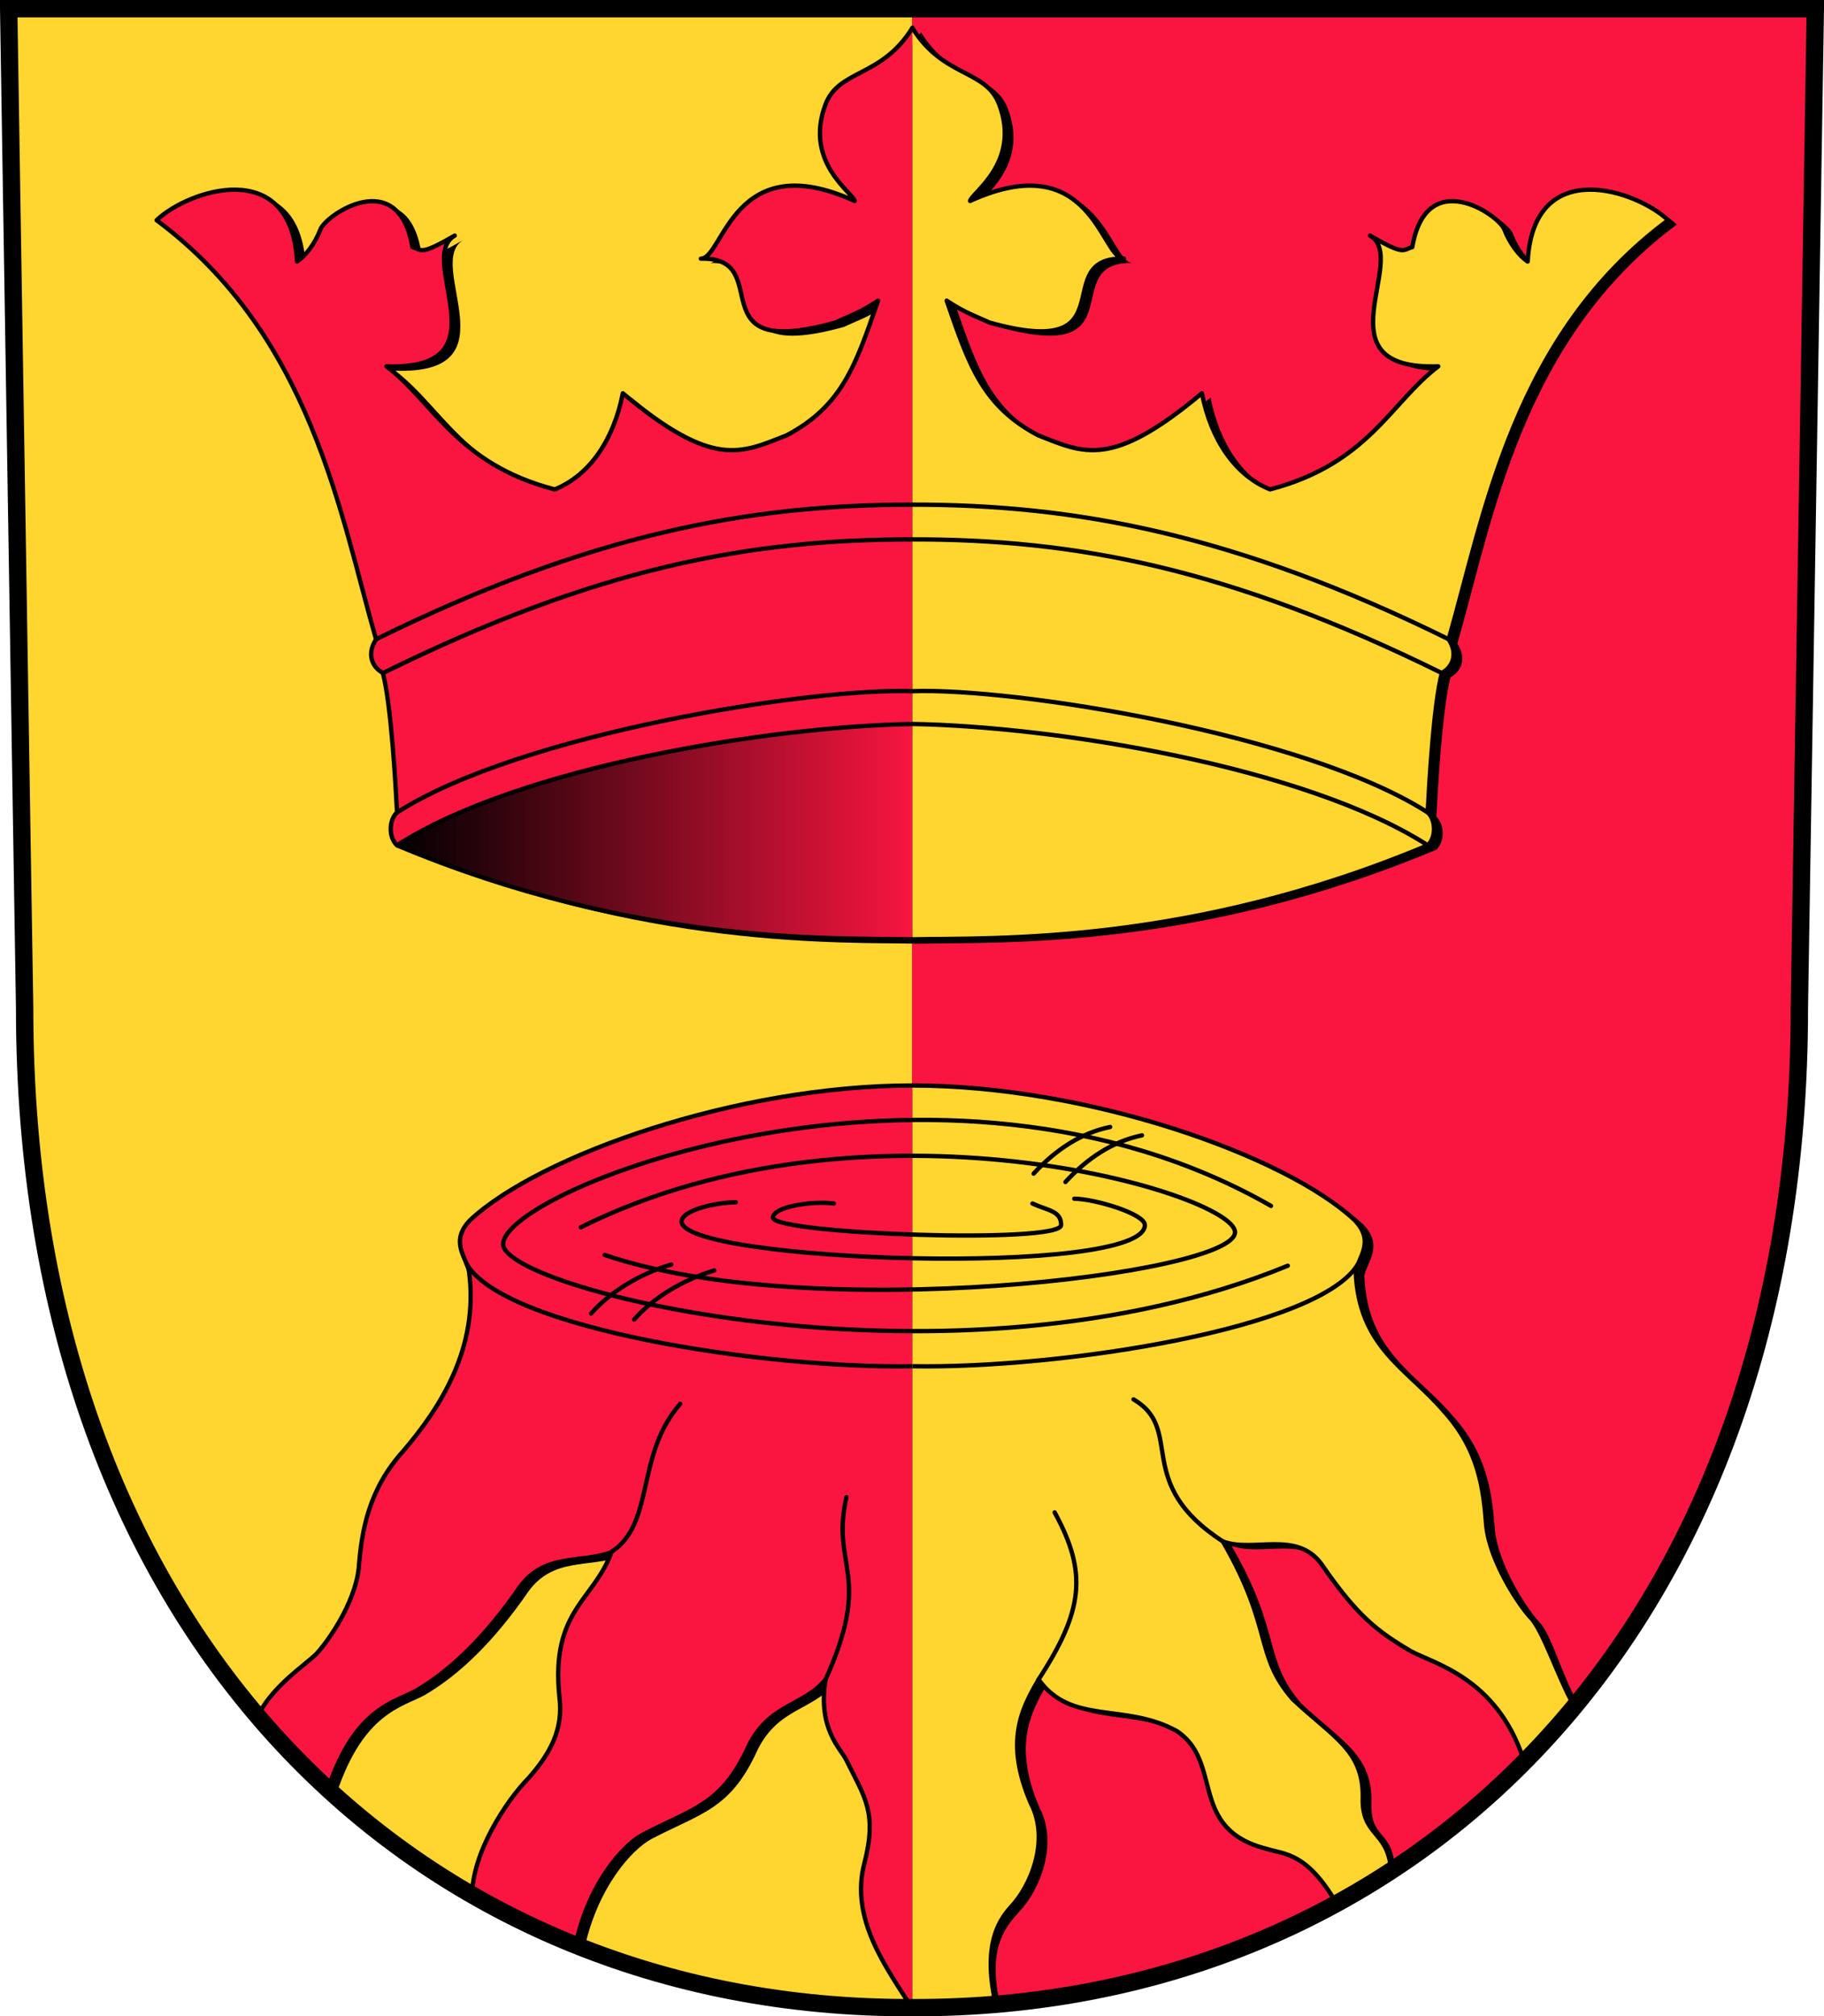
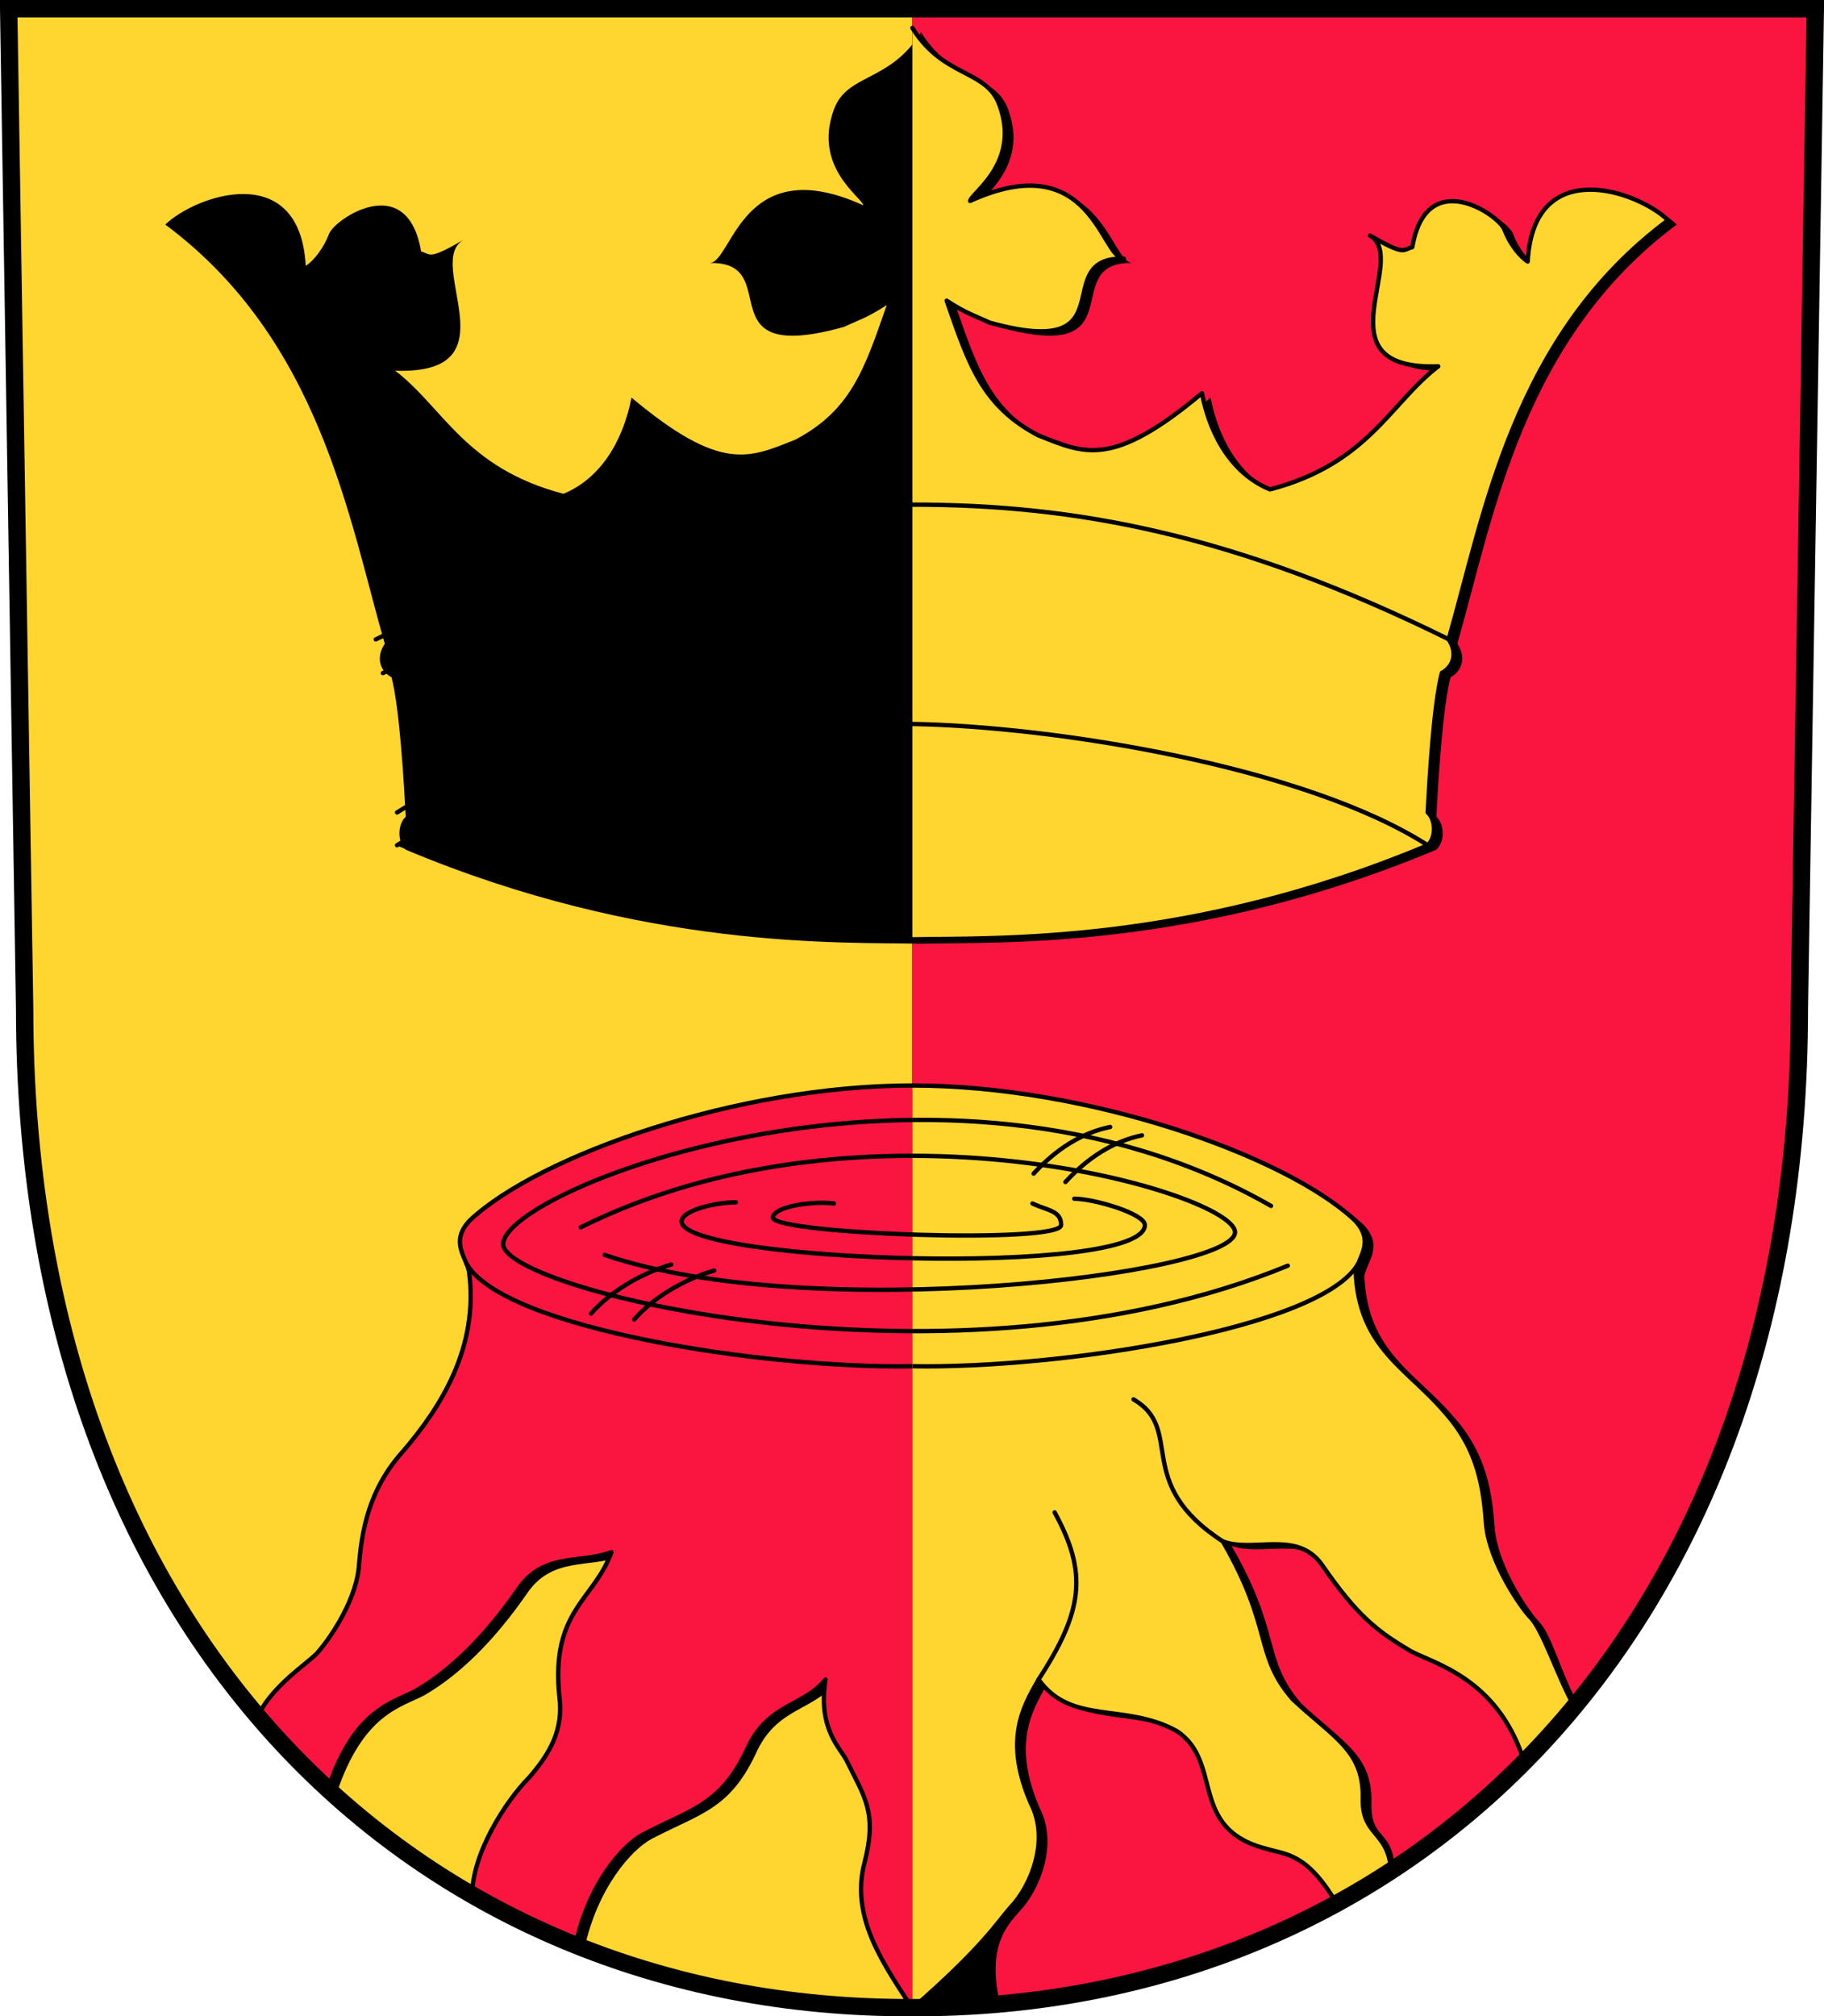
<svg xmlns="http://www.w3.org/2000/svg" xmlns:ns1="http://sodipodi.sourceforge.net/DTD/sodipodi-0.dtd" xmlns:ns2="http://www.inkscape.org/namespaces/inkscape" xmlns:xlink="http://www.w3.org/1999/xlink" width="1000" height="1105.384" id="svg2" ns1:version="0.32" ns2:version="0.45" version="1.0" ns1:docbase="F:\pics" ns1:docname="immenrode_wappen_1986-fertig.svg" ns2:output_extension="org.inkscape.output.svg.inkscape" ns2:export-filename="F:\pics\immenrode_wappen_1986-fertig.png" ns2:export-xdpi="90" ns2:export-ydpi="90" ns1:modified="true">
  <defs id="defs4">
    <linearGradient ns2:collect="always" id="linearGradient4191">
      <stop style="stop-color:#000000;stop-opacity:1;" offset="0" id="stop4193" />
      <stop style="stop-color:#000000;stop-opacity:0;" offset="1" id="stop4195" />
    </linearGradient>
    <filter ns2:collect="always" id="filter39626">
      <feGaussianBlur ns2:collect="always" stdDeviation="4.269" id="feGaussianBlur39628" />
    </filter>
    <filter ns2:collect="always" id="filter40661">
      <feGaussianBlur ns2:collect="always" stdDeviation="8.387" id="feGaussianBlur40663" />
    </filter>
    <linearGradient ns2:collect="always" xlink:href="#linearGradient4191" id="linearGradient4197" x1="181.652" y1="410.174" x2="421.058" y2="410.174" gradientUnits="userSpaceOnUse" />
  </defs>
  <ns1:namedview id="base" pagecolor="#ffffff" bordercolor="#666666" borderopacity="1.0" ns2:pageopacity="0.0" ns2:pageshadow="2" ns2:zoom="0.70201847" ns2:cx="496.00762" ns2:cy="548.68917" ns2:document-units="px" ns2:current-layer="layer1" showgrid="false" gridspacingx="0.05cm" gridspacingy="0.05cm" gridanglex="0.847cm" gridanglez="0.847cm" grid_units="cm" ns2:grid-points="true" showguides="true" width="100px" height="921.26px" units="cm" ns2:window-width="1168" ns2:window-height="977" ns2:window-x="22" ns2:window-y="20" ns2:guide-bbox="true" />
  <g ns2:label="Ebene 1" ns2:groupmode="layer" id="layer1" transform="translate(0.278,149.188)">
    <path style="opacity:1;fill:#ffd52f;fill-opacity:1;fill-rule:evenodd;stroke:none;stroke-width:8;stroke-linecap:butt;stroke-linejoin:miter;stroke-miterlimit:4;stroke-opacity:1" d="M 4.471,-144.43 L 13.207,403.497 C 13.207,747.89 228.179,952.385 499.724,951.423 L 499.724,-144.43 L 4.471,-144.43 z " id="path3260" />
    <path style="opacity:1;fill:#f91540;fill-opacity:1;stroke:none;stroke-width:8;stroke-miterlimit:4;stroke-dasharray:none;stroke-opacity:1" d="M 499.724,-144.43 L 499.724,951.423 C 771.268,952.385 986.203,747.89 986.203,403.497 L 994.976,-144.43 L 499.724,-144.43 z " id="rect4234" />
    <g id="g38521" style="fill:#000000;fill-opacity:1;stroke:none;filter:url(#filter39626)" transform="matrix(1.19,0,0,1.19,4.811,-178.847)">
      <g id="g38523" style="fill:#000000;fill-opacity:1;stroke:none">
        <path ns1:nodetypes="ccccccccccccccccccccc" transform="translate(3.714,30.934)" id="path38525" d="M 416.339,921.26 C 404.015,901.975 387.559,879.934 394.246,854.312 C 400.307,830.803 394.246,823.819 385.981,806.926 C 383.318,801.416 372.665,792.6 376.338,769.733 C 366.236,782.039 350.625,780.845 341.074,800.038 C 328.68,827.497 315.461,829.058 292.323,841.088 C 283.043,845.955 267.151,863.771 261.178,892.056 C 244.488,885.827 229.013,878.74 213.515,869.465 C 213.424,849.644 229.311,825.415 239.688,814.961 C 249.331,803.925 255.668,792.89 253.739,777.722 C 249.606,737.866 269.718,733.274 277.708,711.05 C 263.657,716.377 247.127,711.234 235.556,727.03 C 219.085,750.953 203.164,765.784 187.795,774.83 C 177.165,780.611 159.449,783.087 147.047,820.276 C 135.638,809.646 124.619,797.726 115.157,785.574 C 122.652,771.962 135.89,763.584 141.732,757.961 C 146.415,752.953 159.449,735.236 161.303,718.303 C 162.562,701.427 165.785,682.087 181.886,664.37 C 198.76,644.587 216.804,616.884 212.085,581.673 C 210.827,575.236 203.051,567.893 212.598,558.071 C 244.421,528.31 335.477,496.063 416.339,496.063" style="opacity:1;fill:#000000;fill-opacity:1;fill-rule:evenodd;stroke:none;stroke-width:1px;stroke-linecap:round;stroke-linejoin:round;stroke-opacity:1" />
        <path ns1:nodetypes="cc" transform="translate(3.714,30.934)" id="path38527" d="M 210.827,577.968 C 227.577,608.087 348.432,626.609 416.339,625.394" style="fill:#000000;fill-opacity:1;fill-rule:evenodd;stroke:none;stroke-width:1px;stroke-linecap:butt;stroke-linejoin:miter;stroke-opacity:1" />
        <path ns1:nodetypes="cccc" transform="translate(3.714,30.934)" id="path38529" d="M 385.981,685.704 C 378.51,718.294 398.622,720.578 376.132,770.249 M 277.708,710.913 C 297.911,697.826 288.636,666.299 309.391,642.725" style="fill:#000000;fill-opacity:1;fill-rule:evenodd;stroke:none;stroke-width:1px;stroke-linecap:round;stroke-linejoin:round;stroke-opacity:1" />
      </g>
      <g id="g38531" style="fill:#000000;fill-opacity:1;stroke:none">
        <g id="g38533" style="fill:#000000;fill-opacity:1;stroke:none">
          <path ns1:nodetypes="cccccccccccccccccccccc" id="path38535" d="M 415.18,946.915 C 421.245,947.638 444.597,949.498 456.211,947.122 C 450.701,921.698 459.264,912.383 465.288,905.633 C 474.655,895.899 483.471,874.589 474.655,857.696 C 462.441,829.28 470.339,814.166 478.236,800.666 C 493.297,821.788 517.945,811.227 541.822,824.36 C 563.583,838.647 546.828,869.359 583.19,878.634 C 591.919,881.327 599.11,876.318 612.798,899.644 C 623.103,894.983 629.918,888.448 638.275,884.68 C 636.714,867.063 626.917,872.921 627.56,854.752 C 627.835,833.248 613.784,827.13 595.326,809.758 C 577.418,789.187 586.509,777.432 563.092,737.025 C 577.142,742.351 596.979,731.699 608.55,747.494 C 625.021,771.417 634.329,778.534 649.698,787.58 C 660.328,793.361 686.337,796.976 698.739,834.165 C 709.648,825.306 716.5,818.668 722.243,808.798 C 714.748,795.185 710.419,777.436 704.577,771.814 C 699.894,766.805 686.31,746.885 684.455,729.951 C 683.196,713.076 681.075,694.837 664.974,677.12 C 648.101,657.338 625.648,647.817 624.306,612.606 C 625.565,606.17 633.34,598.827 623.793,589.004 C 591.971,559.244 500.915,526.997 420.053,526.997" style="opacity:1;fill:#000000;fill-opacity:1;fill-rule:evenodd;stroke:none;stroke-width:1px;stroke-linecap:round;stroke-linejoin:round;stroke-opacity:1" />
          <path style="fill:#000000;fill-opacity:1;fill-rule:evenodd;stroke:none;stroke-width:1px;stroke-linecap:round;stroke-linejoin:round;stroke-opacity:1" d="M 518.223,640.659 C 542.29,654.746 517.317,679.079 559.843,706.39 M 474.316,769.968 C 495.137,738.051 497.16,720.639 481.89,692.717" id="path38537" transform="translate(3.714,30.934)" ns1:nodetypes="cccc" />
        </g>
        <path style="fill:#000000;fill-opacity:1;fill-rule:evenodd;stroke:none;stroke-width:1px;stroke-linecap:butt;stroke-linejoin:miter;stroke-opacity:1" d="M 625.565,608.902 C 608.815,639.02 487.959,657.543 420.053,656.327" id="path38539" ns1:nodetypes="cc" />
      </g>
      <g id="g38541" style="fill:#000000;fill-opacity:1;stroke:none">
        <g id="g38543" style="fill:#000000;fill-opacity:1;stroke:none">
          <path style="fill:#000000;fill-opacity:1;fill-rule:evenodd;stroke:none;stroke-width:1px;stroke-linecap:butt;stroke-linejoin:miter;stroke-opacity:1" d="M 593.007,610.018 C 440.377,672.833 231.546,621.318 231.546,600.1 C 231.546,574.635 433.765,495.775 585.292,582.467" id="path38545" ns1:nodetypes="ccc" />
          <path style="fill:#000000;fill-opacity:1;fill-rule:evenodd;stroke:none;stroke-width:1px;stroke-linecap:butt;stroke-linejoin:miter;stroke-opacity:1" d="M 263.586,561.377 C 396.012,495.512 564.987,545.814 564.987,563.656 C 564.987,583.128 369.196,606.451 274.606,574.125" id="path38547" transform="translate(3.714,30.934)" ns1:nodetypes="ccc" />
          <path style="fill:#000000;fill-opacity:1;fill-rule:evenodd;stroke:none;stroke-width:1px;stroke-linecap:butt;stroke-linejoin:miter;stroke-opacity:1" d="M 335.013,549.881 C 325.563,549.881 310.039,553.608 310.039,558.697 C 310.039,577.431 523.457,584.646 523.457,560.35 C 523.457,555.161 500.184,548.228 490.948,548.228" id="path38549" transform="translate(3.714,30.934)" ns1:nodetypes="cccc" />
          <path style="fill:#000000;fill-opacity:1;fill-rule:evenodd;stroke:none;stroke-width:1px;stroke-linecap:butt;stroke-linejoin:miter;stroke-opacity:1" d="M 380.195,550.432 C 370.828,549.146 352.094,551.717 352.094,557.044 C 354.118,564.598 484.887,569.168 484.887,560.35 C 484.887,553.738 478.826,553.738 471.663,550.432" id="path38551" transform="translate(3.714,30.934)" ns1:nodetypes="cccc" />
        </g>
        <g id="g38553" style="fill:#000000;fill-opacity:1;stroke:none">
          <path style="fill:#000000;fill-opacity:1;fill-rule:evenodd;stroke:none;stroke-width:1px;stroke-linecap:butt;stroke-linejoin:miter;stroke-opacity:1" d="M 268.341,601.124 C 276.79,591.39 290.748,582.757 305.258,578.533" id="path38555" transform="translate(3.714,30.934)" ns1:nodetypes="cc" />
          <path ns1:nodetypes="cc" id="path38557" d="M 291.891,634.813 C 300.34,625.079 314.299,616.446 328.809,612.222" style="fill:#000000;fill-opacity:1;fill-rule:evenodd;stroke:none;stroke-width:1px;stroke-linecap:butt;stroke-linejoin:miter;stroke-opacity:1" />
        </g>
        <g id="g38559" style="fill:#000000;fill-opacity:1;stroke:none">
          <path style="fill:#000000;fill-opacity:1;fill-rule:evenodd;stroke:none;stroke-width:1px;stroke-linecap:butt;stroke-linejoin:miter;stroke-opacity:1" d="M 472.214,536.656 C 482.315,525.636 494.07,517.922 507.478,515.167" id="path38561" transform="translate(3.714,30.934)" ns1:nodetypes="cc" />
          <path ns1:nodetypes="cc" id="path38563" d="M 490.588,571.447 C 500.689,560.427 512.444,552.713 525.852,549.958" style="fill:#000000;fill-opacity:1;fill-rule:evenodd;stroke:none;stroke-width:1px;stroke-linecap:butt;stroke-linejoin:miter;stroke-opacity:1" />
        </g>
      </g>
    </g>
    <g id="g36362" transform="matrix(1.19,0,0,1.19,5.2707615e-2,-181.226)">
      <g id="g36357">
        <path style="opacity:1;fill:#f91540;fill-opacity:1;fill-rule:evenodd;stroke:#000000;stroke-width:2;stroke-linecap:round;stroke-linejoin:round;stroke-miterlimit:4;stroke-dasharray:none;stroke-opacity:1" d="M 416.339,921.26 C 404.015,901.975 387.559,879.934 394.246,854.312 C 400.307,830.803 394.246,823.819 385.981,806.926 C 383.318,801.416 372.665,792.6 376.338,769.733 C 366.236,782.039 350.625,780.845 341.074,800.038 C 328.68,827.497 315.461,829.058 292.323,841.088 C 283.043,845.955 267.151,863.771 261.178,892.056 C 244.488,885.827 229.013,878.74 213.515,869.465 C 213.424,849.644 229.311,825.415 239.688,814.961 C 249.331,803.925 255.668,792.89 253.739,777.722 C 249.606,737.866 269.718,733.274 277.708,711.05 C 263.657,716.377 247.127,711.234 235.556,727.03 C 219.085,750.953 203.164,765.784 187.795,774.83 C 177.165,780.611 159.449,783.087 147.047,820.276 C 135.638,809.646 124.619,797.726 115.157,785.574 C 122.652,771.962 135.89,763.584 141.732,757.961 C 146.415,752.953 159.449,735.236 161.303,718.303 C 162.562,701.427 165.785,682.087 181.886,664.37 C 198.76,644.587 216.804,616.884 212.085,581.673 C 210.827,575.236 203.051,567.893 212.598,558.071 C 244.421,528.31 335.477,496.063 416.339,496.063" id="path23693" transform="translate(3.714,30.934)" ns1:nodetypes="ccccccccccccccccccccc" />
        <path style="fill:none;fill-rule:evenodd;stroke:#000000;stroke-width:2;stroke-linecap:butt;stroke-linejoin:miter;stroke-miterlimit:4;stroke-dasharray:none;stroke-opacity:1" d="M 210.827,577.968 C 227.577,608.087 348.432,626.609 416.339,625.394" id="path23695" transform="translate(3.714,30.934)" ns1:nodetypes="cc" />
-         <path style="fill:none;fill-rule:evenodd;stroke:#000000;stroke-width:2;stroke-linecap:round;stroke-linejoin:round;stroke-miterlimit:4;stroke-dasharray:none;stroke-opacity:1" d="M 385.981,685.704 C 378.51,718.294 398.622,720.578 376.132,770.249 M 277.708,710.913 C 297.911,697.826 288.636,666.299 309.391,642.725" id="path23697" transform="translate(3.714,30.934)" ns1:nodetypes="cccc" />
      </g>
      <g id="g36351">
        <g id="g36347">
-           <path style="opacity:1;fill:#ffd52f;fill-opacity:1;fill-rule:evenodd;stroke:#000000;stroke-width:2;stroke-linecap:round;stroke-linejoin:round;stroke-miterlimit:4;stroke-dasharray:none;stroke-opacity:1" d="M 420.053,952.193 C 426.118,952.917 446.628,951.528 458.241,949.152 C 452.731,923.728 459.264,912.383 465.288,905.633 C 474.655,895.899 483.471,874.589 474.655,857.696 C 462.441,829.28 470.339,814.166 478.236,800.666 C 493.297,821.788 517.945,811.227 541.822,824.36 C 563.583,838.647 546.828,869.359 583.19,878.634 C 591.919,881.327 601.75,880.379 615.437,903.705 C 625.742,899.044 632.151,891.493 640.508,887.726 C 638.947,870.108 626.917,872.921 627.56,854.752 C 627.835,833.248 613.784,827.13 595.326,809.758 C 577.418,789.187 586.509,777.432 563.092,737.025 C 577.142,742.351 596.979,731.699 608.55,747.494 C 625.021,771.417 634.329,778.534 649.698,787.58 C 660.328,793.361 689.065,799.847 701.466,837.036 C 712.376,828.178 718.797,821.97 724.54,812.1 C 717.045,798.487 710.419,777.436 704.577,771.814 C 699.894,766.805 686.31,746.885 684.455,729.951 C 683.196,713.076 681.075,694.837 664.974,677.12 C 648.101,657.338 625.648,647.817 624.306,612.606 C 625.565,606.17 633.34,598.827 623.793,589.004 C 591.971,559.244 500.915,526.997 420.053,526.997" id="path24668" ns1:nodetypes="cccccccccccccccccccccc" />
+           <path style="opacity:1;fill:#ffd52f;fill-opacity:1;fill-rule:evenodd;stroke:#000000;stroke-width:2;stroke-linecap:round;stroke-linejoin:round;stroke-miterlimit:4;stroke-dasharray:none;stroke-opacity:1" d="M 420.053,952.193 C 452.731,923.728 459.264,912.383 465.288,905.633 C 474.655,895.899 483.471,874.589 474.655,857.696 C 462.441,829.28 470.339,814.166 478.236,800.666 C 493.297,821.788 517.945,811.227 541.822,824.36 C 563.583,838.647 546.828,869.359 583.19,878.634 C 591.919,881.327 601.75,880.379 615.437,903.705 C 625.742,899.044 632.151,891.493 640.508,887.726 C 638.947,870.108 626.917,872.921 627.56,854.752 C 627.835,833.248 613.784,827.13 595.326,809.758 C 577.418,789.187 586.509,777.432 563.092,737.025 C 577.142,742.351 596.979,731.699 608.55,747.494 C 625.021,771.417 634.329,778.534 649.698,787.58 C 660.328,793.361 689.065,799.847 701.466,837.036 C 712.376,828.178 718.797,821.97 724.54,812.1 C 717.045,798.487 710.419,777.436 704.577,771.814 C 699.894,766.805 686.31,746.885 684.455,729.951 C 683.196,713.076 681.075,694.837 664.974,677.12 C 648.101,657.338 625.648,647.817 624.306,612.606 C 625.565,606.17 633.34,598.827 623.793,589.004 C 591.971,559.244 500.915,526.997 420.053,526.997" id="path24668" ns1:nodetypes="cccccccccccccccccccccc" />
          <path ns1:nodetypes="cccc" transform="translate(3.714,30.934)" id="path24670" d="M 518.223,640.659 C 542.29,654.746 517.317,679.079 559.843,706.39 M 474.316,769.968 C 495.137,738.051 497.16,720.639 481.89,692.717" style="fill:none;fill-rule:evenodd;stroke:#000000;stroke-width:2;stroke-linecap:round;stroke-linejoin:round;stroke-miterlimit:4;stroke-dasharray:none;stroke-opacity:1" />
        </g>
        <path ns1:nodetypes="cc" id="path36302" d="M 625.565,608.902 C 608.815,639.02 487.959,657.543 420.053,656.327" style="fill:none;fill-rule:evenodd;stroke:#000000;stroke-width:2;stroke-linecap:butt;stroke-linejoin:miter;stroke-miterlimit:4;stroke-dasharray:none;stroke-opacity:1" />
      </g>
      <g id="g36334">
        <g id="g36328">
          <path ns1:nodetypes="ccc" id="path36304" d="M 593.007,610.018 C 440.377,672.833 231.546,621.318 231.546,600.1 C 231.546,574.635 433.765,495.775 585.292,582.467" style="fill:none;fill-rule:evenodd;stroke:#000000;stroke-width:2;stroke-linecap:round;stroke-linejoin:round;stroke-miterlimit:4;stroke-dasharray:none;stroke-opacity:1" />
          <path ns1:nodetypes="ccc" transform="translate(3.714,30.934)" id="path36306" d="M 263.586,561.377 C 396.012,495.512 564.987,545.814 564.987,563.656 C 564.987,583.128 369.196,606.451 274.606,574.125" style="fill:none;fill-rule:evenodd;stroke:#000000;stroke-width:2;stroke-linecap:round;stroke-linejoin:round;stroke-miterlimit:4;stroke-dasharray:none;stroke-opacity:1" />
          <path ns1:nodetypes="cccc" transform="translate(3.714,30.934)" id="path36308" d="M 335.013,549.881 C 325.563,549.881 310.039,553.608 310.039,558.697 C 310.039,577.431 523.457,584.646 523.457,560.35 C 523.457,555.161 500.184,548.228 490.948,548.228" style="fill:none;fill-rule:evenodd;stroke:#000000;stroke-width:2;stroke-linecap:round;stroke-linejoin:round;stroke-miterlimit:4;stroke-dasharray:none;stroke-opacity:1" />
          <path ns1:nodetypes="cccc" transform="translate(3.714,30.934)" id="path36310" d="M 380.195,550.432 C 370.828,549.146 352.094,551.717 352.094,557.044 C 354.118,564.598 484.887,569.168 484.887,560.35 C 484.887,553.738 478.826,553.738 471.663,550.432" style="fill:none;fill-rule:evenodd;stroke:#000000;stroke-width:2;stroke-linecap:round;stroke-linejoin:round;stroke-miterlimit:4;stroke-dasharray:none;stroke-opacity:1" />
        </g>
        <g id="g36324">
          <path ns1:nodetypes="cc" transform="translate(3.714,30.934)" id="path36312" d="M 268.341,601.124 C 276.79,591.39 290.748,582.757 305.258,578.533" style="fill:none;fill-rule:evenodd;stroke:#000000;stroke-width:2;stroke-linecap:round;stroke-linejoin:round;stroke-miterlimit:4;stroke-dasharray:none;stroke-opacity:1" />
          <path style="fill:none;fill-rule:evenodd;stroke:#000000;stroke-width:2;stroke-linecap:round;stroke-linejoin:round;stroke-miterlimit:4;stroke-dasharray:none;stroke-opacity:1" d="M 291.891,634.813 C 300.34,625.079 314.299,616.446 328.809,612.222" id="path36314" ns1:nodetypes="cc" />
        </g>
        <g id="g36320">
          <path ns1:nodetypes="cc" transform="translate(3.714,30.934)" id="path36316" d="M 472.214,536.656 C 482.315,525.636 494.07,517.922 507.478,515.167" style="fill:none;fill-rule:evenodd;stroke:#000000;stroke-width:2;stroke-linecap:round;stroke-linejoin:round;stroke-miterlimit:4;stroke-dasharray:none;stroke-opacity:1" />
          <path style="fill:none;fill-rule:evenodd;stroke:#000000;stroke-width:2;stroke-linecap:round;stroke-linejoin:round;stroke-miterlimit:4;stroke-dasharray:none;stroke-opacity:1" d="M 490.588,571.447 C 500.689,560.427 512.444,552.713 525.852,549.958" id="path36318" ns1:nodetypes="cc" />
        </g>
      </g>
    </g>
    <path id="path2269" style="fill:none;fill-rule:evenodd;stroke:#000000;stroke-width:9.516;stroke-linecap:butt;stroke-linejoin:miter;stroke-miterlimit:4;stroke-opacity:1" d="M 499.722,951.435 C 771.266,952.397 986.221,747.896 986.221,403.503 L 994.964,-144.43 L 499.722,-144.43 L 4.48,-144.43 L 13.223,403.503 C 13.223,747.896 228.177,952.397 499.722,951.435 z " ns1:nodetypes="ccccccc" />
    <g id="g39630" style="fill:#000000;fill-opacity:1;stroke:none;filter:url(#filter40661)" transform="matrix(1.19,0,0,1.19,4.811,-178.847)">
      <g id="g39632" transform="translate(-7.2e-5,0)" style="fill:#000000;fill-opacity:1;stroke:none">
        <path transform="translate(3.714,30.934)" ns1:nodetypes="cccccccccccczccccccc" id="path39634" d="M 416.339,8.858 C 402.067,31.934 382.327,27.777 376.257,44.291 C 366.359,70.866 388.998,84.81 389.764,88.583 C 333.605,62.99 329.396,115.157 318.898,115.157 C 354.331,114.255 315.747,162.756 380.906,144.575 C 386.209,142.006 391.678,140.42 400.536,134.515 C 390.246,164.207 384.057,182.962 358.455,196.522 C 337.298,204.835 324.618,212.053 282.955,177.165 C 278.783,198.491 267.777,214.895 251.575,221.457 C 206.324,209.668 196.071,181.474 174.061,164.764 C 229.824,166.718 187.184,115.157 205.512,104.528 C 189.173,113.955 190.606,111.078 186.024,109.843 C 179.626,72.137 146.216,94.94 143.646,101.651 C 141.077,108.362 136.647,114.02 132.874,116.48 C 130.17,67.207 82.351,83.828 68.163,97.441 C 139.597,150.591 152.793,233.29 169.27,290.551 C 165.113,296.793 166.971,303.035 172.384,305.995 C 176.211,320.438 178.255,357.227 178.937,370.276 C 175.394,373.276 174.724,381.592 178.937,385.434 C 288.836,431.554 378.896,428.008 416.339,428.74" style="opacity:1;fill:#000000;fill-opacity:1;fill-rule:evenodd;stroke:none;stroke-width:1px;stroke-linecap:round;stroke-linejoin:round;stroke-opacity:1" />
        <g id="g39636" style="fill:#000000;fill-opacity:1;stroke:none">
          <g id="g39638" style="fill:#000000;fill-opacity:1;stroke:none">
            <path ns1:nodetypes="cc" transform="translate(3.714,30.934)" id="path39640" d="M 416.339,244.488 C 341.556,244.414 270.929,257.472 172.402,306.073" style="fill:#000000;fill-opacity:1;fill-rule:evenodd;stroke:none;stroke-width:1px;stroke-linecap:round;stroke-linejoin:round;stroke-opacity:1" />
            <path style="fill:#000000;fill-opacity:1;fill-rule:evenodd;stroke:none;stroke-width:1px;stroke-linecap:round;stroke-linejoin:round;stroke-opacity:1" d="M 420.053,259.422 C 345.27,259.348 271.378,272.884 172.852,321.485" id="path39642" ns1:nodetypes="cc" />
          </g>
          <g id="g39644" style="fill:#000000;fill-opacity:1;stroke:none">
            <path ns1:nodetypes="cc" transform="translate(3.714,30.934)" id="path39646" d="M 416.339,329.528 C 351.231,330.61 235.554,349.034 178.937,385.386" style="fill:#000000;fill-opacity:1;fill-rule:evenodd;stroke:none;stroke-width:1px;stroke-linecap:round;stroke-linejoin:round;stroke-opacity:1" />
            <path style="fill:#000000;fill-opacity:1;fill-rule:evenodd;stroke:none;stroke-width:1px;stroke-linecap:round;stroke-linejoin:round;stroke-opacity:1" d="M 420.053,345.361 C 373.99,343.607 239.268,364.868 182.651,401.219" id="path39648" ns1:nodetypes="cc" />
          </g>
        </g>
      </g>
      <g transform="matrix(-1,0,0,1,840.12,-1.2439073e-2)" id="g39650" style="fill:#000000;fill-opacity:1;stroke:none">
        <path style="opacity:1;fill:#000000;fill-opacity:1;fill-rule:evenodd;stroke:none;stroke-width:1px;stroke-linecap:round;stroke-linejoin:round;stroke-opacity:1" d="M 416.339,8.858 C 402.067,31.934 382.327,27.777 376.257,44.291 C 366.359,70.866 388.998,84.81 389.764,88.583 C 333.605,62.99 329.396,115.157 318.898,115.157 C 354.331,114.255 315.747,162.756 380.906,144.575 C 386.209,142.006 391.678,140.42 400.536,134.515 C 390.246,164.207 384.057,182.962 358.455,196.522 C 337.298,204.835 324.618,212.053 282.955,177.165 C 278.783,198.491 267.777,214.895 251.575,221.457 C 206.324,209.668 196.071,181.474 174.061,164.764 C 229.824,166.718 187.184,115.157 205.512,104.528 C 189.173,113.955 190.606,111.078 186.024,109.843 C 179.626,72.137 146.216,94.94 143.646,101.651 C 141.077,108.362 136.647,114.02 132.874,116.48 C 130.17,67.207 82.351,83.828 68.163,97.441 C 139.597,150.591 152.793,233.29 169.27,290.551 C 165.113,296.793 166.971,303.035 172.384,305.995 C 176.211,320.438 178.255,357.227 178.937,370.276 C 175.394,373.276 174.724,381.592 178.937,385.434 C 288.836,431.554 378.896,428.008 416.339,428.74" id="path39652" ns1:nodetypes="cccccccccccczccccccc" transform="translate(3.714,30.934)" />
        <g id="g39654" style="fill:#000000;fill-opacity:1;stroke:none">
          <g id="g39656" style="fill:#000000;fill-opacity:1;stroke:none">
            <path style="fill:#000000;fill-opacity:1;fill-rule:evenodd;stroke:none;stroke-width:1px;stroke-linecap:round;stroke-linejoin:round;stroke-opacity:1" d="M 416.339,244.488 C 341.556,244.414 270.929,257.472 172.402,306.073" id="path39658" transform="translate(3.714,30.934)" ns1:nodetypes="cc" />
            <path ns1:nodetypes="cc" id="path39660" d="M 420.053,259.422 C 345.27,259.348 271.378,272.884 172.852,321.485" style="fill:#000000;fill-opacity:1;fill-rule:evenodd;stroke:none;stroke-width:1px;stroke-linecap:round;stroke-linejoin:round;stroke-opacity:1" />
          </g>
          <g id="g39662" style="fill:#000000;fill-opacity:1;stroke:none">
            <path style="fill:#000000;fill-opacity:1;fill-rule:evenodd;stroke:none;stroke-width:1px;stroke-linecap:round;stroke-linejoin:round;stroke-opacity:1" d="M 416.339,329.528 C 351.231,330.61 235.554,349.034 178.937,385.386" id="path39664" transform="translate(3.714,30.934)" ns1:nodetypes="cc" />
            <path ns1:nodetypes="cc" id="path39666" d="M 420.053,345.361 C 373.99,343.607 239.268,364.868 182.651,401.219" style="fill:#000000;fill-opacity:1;fill-rule:evenodd;stroke:none;stroke-width:1px;stroke-linecap:round;stroke-linejoin:round;stroke-opacity:1" />
          </g>
        </g>
      </g>
    </g>
    <g id="g38501" transform="matrix(1.19,0,0,1.19,5.2707615e-2,-181.226)">
      <g transform="translate(-7.2e-5,0)" id="g14924">
-         <path style="opacity:1;fill:#f91540;fill-opacity:1;fill-rule:evenodd;stroke:#000000;stroke-width:2;stroke-linecap:round;stroke-linejoin:round;stroke-miterlimit:4;stroke-dasharray:none;stroke-opacity:1" d="M 416.339,8.858 C 402.067,31.934 382.327,27.777 376.257,44.291 C 366.359,70.866 388.998,84.81 389.764,88.583 C 333.605,62.99 329.396,115.157 318.898,115.157 C 354.331,114.255 315.747,162.756 380.906,144.575 C 386.209,142.006 391.678,140.42 400.536,134.515 C 390.246,164.207 384.057,182.962 358.455,196.522 C 337.298,204.835 324.618,212.053 282.955,177.165 C 278.783,198.491 267.777,214.895 251.575,221.457 C 206.324,209.668 196.071,181.474 174.061,164.764 C 229.824,166.718 187.184,115.157 205.512,104.528 C 189.173,113.955 190.606,111.078 186.024,109.843 C 179.626,72.137 146.216,94.94 143.646,101.651 C 141.077,108.362 136.647,114.02 132.874,116.48 C 130.17,67.207 82.351,83.828 68.163,97.441 C 139.597,150.591 152.793,233.29 169.27,290.551 C 165.113,296.793 166.971,303.035 172.384,305.995 C 176.211,320.438 178.255,357.227 178.937,370.276 C 175.394,373.276 174.724,381.592 178.937,385.434 C 288.836,431.554 378.896,428.008 416.339,428.74" id="path3254" ns1:nodetypes="cccccccccccczccccccc" transform="translate(3.714,30.934)" />
        <g id="g14916">
          <g id="g11036">
            <path style="fill:none;fill-rule:evenodd;stroke:#000000;stroke-width:2;stroke-linecap:round;stroke-linejoin:round;stroke-miterlimit:4;stroke-dasharray:none;stroke-opacity:1" d="M 416.339,244.488 C 341.556,244.414 270.929,257.472 172.402,306.073" id="path11024" transform="translate(3.714,30.934)" ns1:nodetypes="cc" />
            <path ns1:nodetypes="cc" id="path11026" d="M 420.053,259.422 C 345.27,259.348 271.378,272.884 172.852,321.485" style="fill:none;fill-rule:evenodd;stroke:#000000;stroke-width:2;stroke-linecap:round;stroke-linejoin:round;stroke-miterlimit:4;stroke-dasharray:none;stroke-opacity:1" />
          </g>
          <g id="g11032">
            <path style="fill:url(#linearGradient4197);fill-opacity:1;fill-rule:evenodd;stroke:none;stroke-width:2;stroke-linecap:round;stroke-linejoin:round;stroke-miterlimit:4;stroke-dasharray:none;stroke-opacity:1" d="M 420.058,360.565 C 354.951,361.647 239.269,380.057 182.652,416.409 L 182.933,416.346 L 182.652,416.471 C 292.551,462.591 382.615,459.052 420.058,459.784 L 420.058,360.565 z " id="path2247" ns1:nodetypes="cccccc" />
            <path ns1:nodetypes="cc" id="path11030" d="M 420.053,345.361 C 373.99,343.607 239.268,364.868 182.651,401.219" style="fill:none;fill-rule:evenodd;stroke:#000000;stroke-width:2;stroke-linecap:round;stroke-linejoin:round;stroke-miterlimit:4;stroke-dasharray:none;stroke-opacity:1" />
            <path style="fill:none;fill-rule:evenodd;stroke:#000000;stroke-width:2;stroke-linecap:round;stroke-linejoin:round;stroke-miterlimit:4;stroke-dasharray:none;stroke-opacity:1" d="M 416.339,329.528 C 351.231,330.61 235.554,349.034 178.937,385.386" id="path11028" transform="translate(3.714,30.934)" ns1:nodetypes="cc" />
          </g>
        </g>
      </g>
      <g style="fill:#000000;fill-opacity:1" id="use19797" transform="matrix(-1,0,0,1,840.12,-1.2439073e-2)">
        <path transform="translate(3.714,30.934)" ns1:nodetypes="cccccccccccczccccccc" id="path21739" d="M 416.339,8.858 C 402.067,31.934 382.327,27.777 376.257,44.291 C 366.359,70.866 388.998,84.81 389.764,88.583 C 333.605,62.99 329.396,115.157 318.898,115.157 C 354.331,114.255 315.747,162.756 380.906,144.575 C 386.209,142.006 391.678,140.42 400.536,134.515 C 390.246,164.207 384.057,182.962 358.455,196.522 C 337.298,204.835 324.618,212.053 282.955,177.165 C 278.783,198.491 267.777,214.895 251.575,221.457 C 206.324,209.668 196.071,181.474 174.061,164.764 C 229.824,166.718 187.184,115.157 205.512,104.528 C 189.173,113.955 190.606,111.078 186.024,109.843 C 179.626,72.137 146.216,94.94 143.646,101.651 C 141.077,108.362 136.647,114.02 132.874,116.48 C 130.17,67.207 82.351,83.828 68.163,97.441 C 139.597,150.591 152.793,233.29 169.27,290.551 C 165.113,296.793 166.971,303.035 172.384,305.995 C 176.211,320.438 178.255,357.227 178.937,370.276 C 175.394,373.276 174.724,381.592 178.937,385.434 C 288.836,431.554 378.896,428.008 416.339,428.74" style="opacity:1;fill:#ffd52f;fill-opacity:1;fill-rule:evenodd;stroke:#000000;stroke-width:2;stroke-linecap:round;stroke-linejoin:round;stroke-miterlimit:4;stroke-dasharray:none;stroke-opacity:1" />
        <g id="g21741">
          <g id="g21743">
-             <path ns1:nodetypes="cc" transform="translate(3.714,30.934)" id="path21745" d="M 416.339,244.488 C 341.556,244.414 270.929,257.472 172.402,306.073" style="fill:none;fill-rule:evenodd;stroke:#000000;stroke-width:2;stroke-linecap:round;stroke-linejoin:round;stroke-miterlimit:4;stroke-dasharray:none;stroke-opacity:1" />
            <path style="fill:none;fill-rule:evenodd;stroke:#000000;stroke-width:2;stroke-linecap:round;stroke-linejoin:round;stroke-miterlimit:4;stroke-dasharray:none;stroke-opacity:1" d="M 420.053,259.422 C 345.27,259.348 271.378,272.884 172.852,321.485" id="path21747" ns1:nodetypes="cc" />
          </g>
          <g id="g21749">
            <path ns1:nodetypes="cc" transform="translate(3.714,30.934)" id="path21751" d="M 416.339,329.528 C 351.231,330.61 235.554,349.034 178.937,385.386" style="fill:none;fill-rule:evenodd;stroke:#000000;stroke-width:2;stroke-linecap:round;stroke-linejoin:round;stroke-miterlimit:4;stroke-dasharray:none;stroke-opacity:1" />
-             <path style="fill:none;fill-rule:evenodd;stroke:#000000;stroke-width:2;stroke-linecap:round;stroke-linejoin:round;stroke-miterlimit:4;stroke-dasharray:none;stroke-opacity:1" d="M 420.053,345.361 C 373.99,343.607 239.268,364.868 182.651,401.219" id="path21753" ns1:nodetypes="cc" />
          </g>
        </g>
      </g>
    </g>
  </g>
</svg>